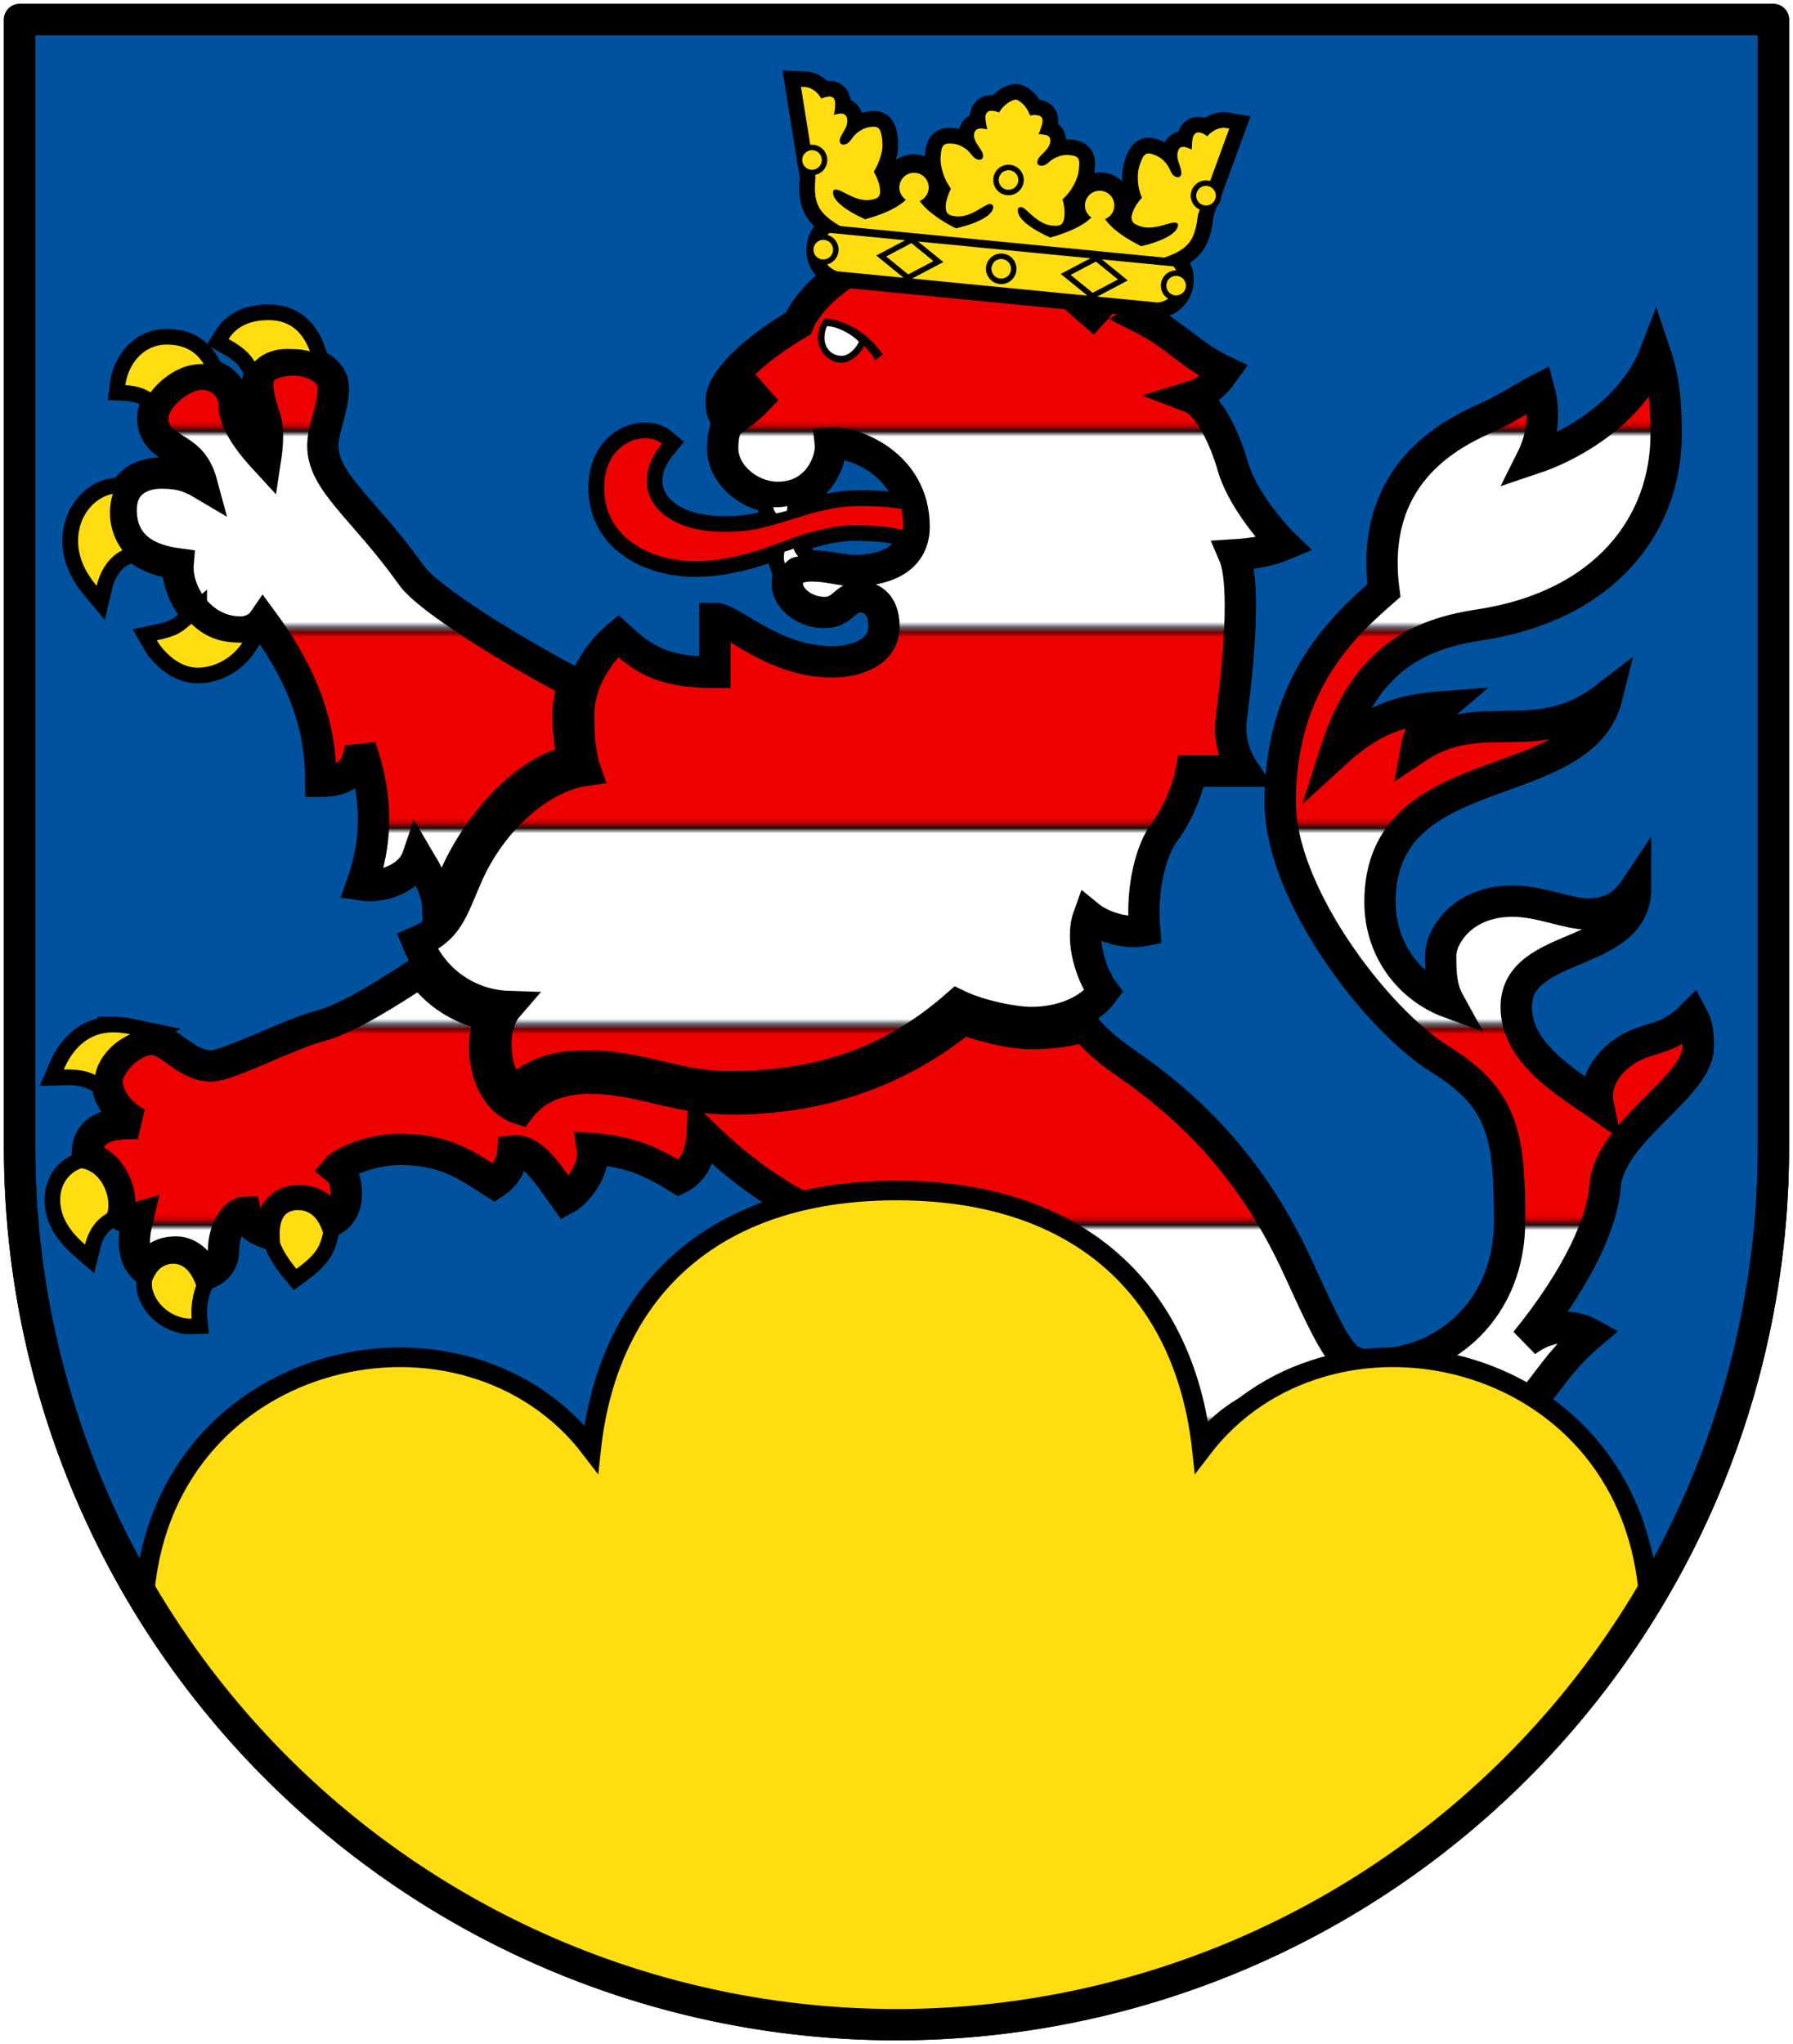
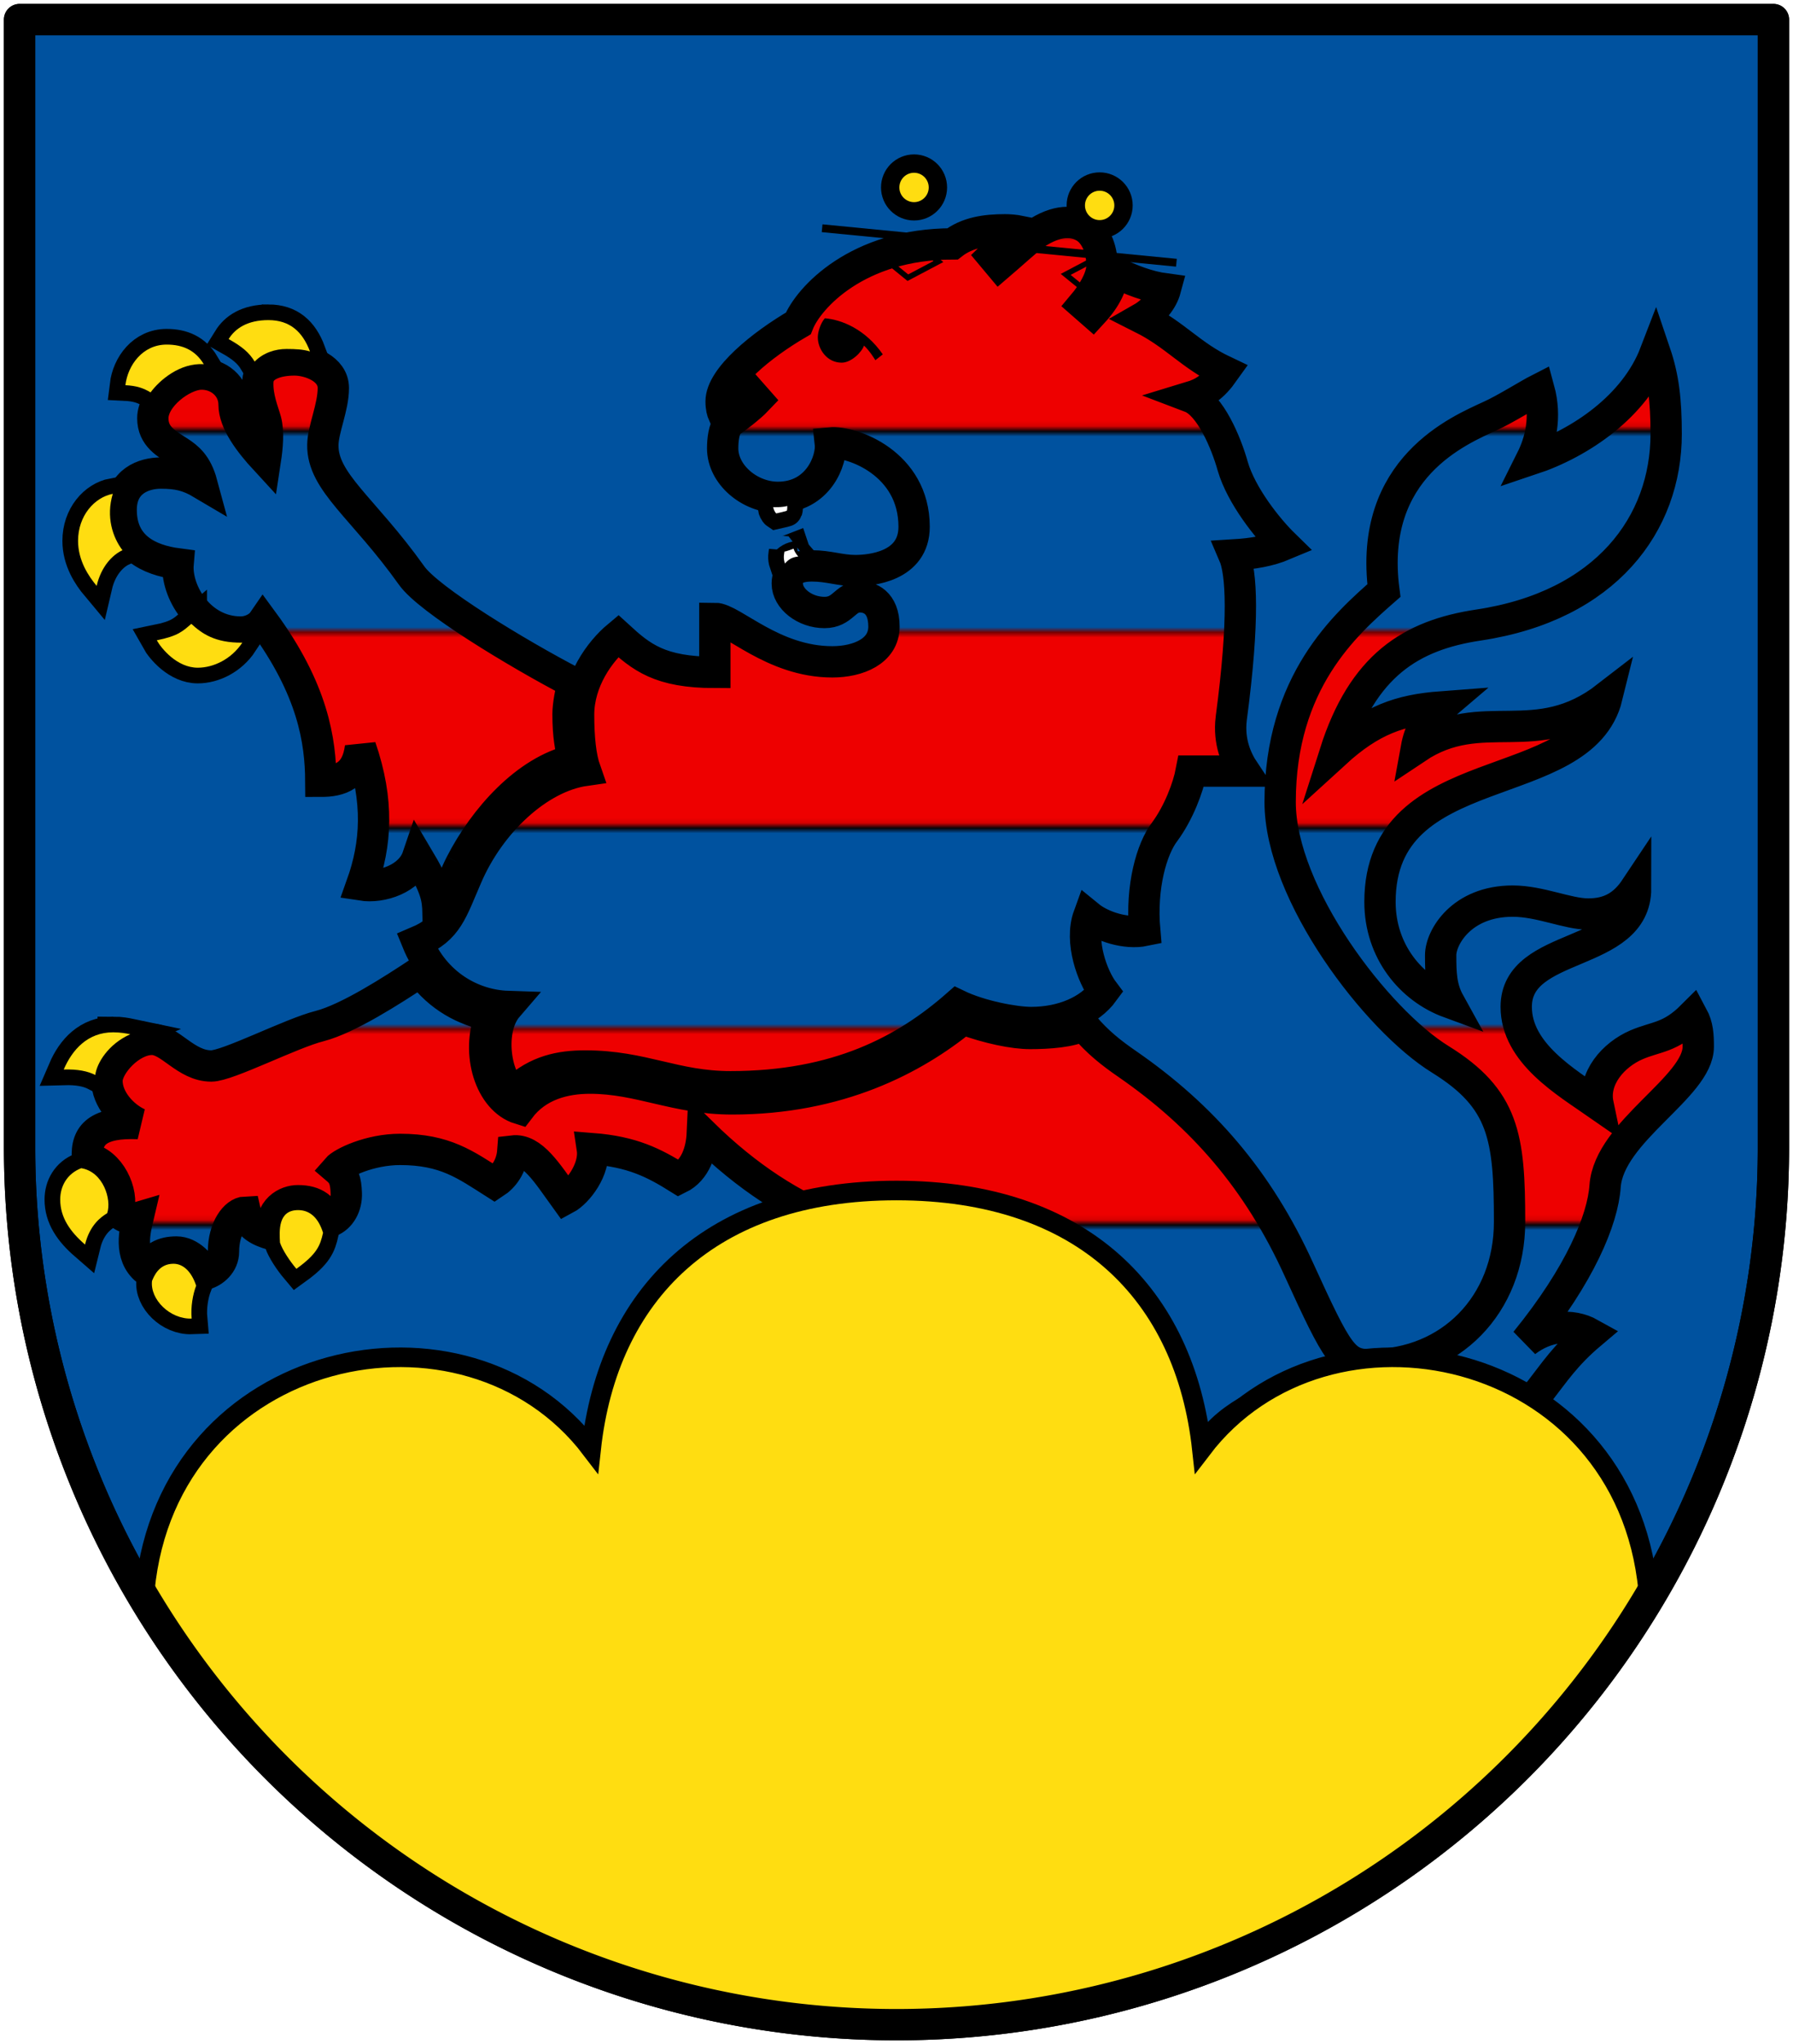
<svg xmlns="http://www.w3.org/2000/svg" xmlns:xlink="http://www.w3.org/1999/xlink" height="522" width="458">
  <defs>
    <pattern id="a" xlink:href="#c" patternTransform="matrix(1.316 0 0 1.316 13.74 160.8)" />
    <pattern id="c" width="360" patternUnits="userSpaceOnUse" patternTransform="translate(20,151.5)" height="76.78">
      <g stroke="#000">
        <path d="m0 0h360v38.4h-360z" fill="#e00" />
-         <path d="m0 38.4h360v38.4h-360z" fill="#fff" />
      </g>
    </pattern>
  </defs>
  <g fill="#00529f">
    <path id="w" stroke-linejoin="round" stroke="#000" stroke-width="8" d="m5 5v288a224 224 0 0 0 448 0v-288z" />
  </g>
  <use xlink:href="#g" stroke="#000" stroke-width="8" />
  <g id="g">
    <path d="m201.1 129.2c-1.3 0.4-3.6 0.3-3.6 0.3 0.1 0.6 0.5 1.4 0.8 1.6 0 0 2.7-0.6 2.7-0.7 0.1-0.3 0.1-0.9 0.1-1.2zm1.6 10.9s-2.3 0.9-2.3 0.7c-0.1 0.6-0.4 1.6 0.1 3.1 0.9-1 1.7-1.6 3.4-1.8-0.7-0.8-1-1.4-1.2-2z" fill="#fff" />
-     <path d="m230.2 129.9c-2.3-0.3-4.9-0.7-10.8-0.7-7.4 0-14 2.5-19.1 4-5.3 1.5-8.1 2.6-15.2 2.6-14.3 0-19.9-7.1-19.9-12.8 0-3.6 1.4-6.7 3.9-9.7-1.2-1-2.7-1.4-4.4-1.4-4.8 0-10.4 4.1-10.4 12.6 0 12.8 11.8 18.8 23.4 18.8 10.6 0 20.7-4.5 25.2-6.1s10.9-3.1 14.8-3.1c7.1 0 9.7 0.5 12.8 1.2 0.2-0.2 0.2-1 0.2-1.5 0-1.7-0.3-2.8-0.5-3.9" fill="#e00" />
    <path d="m314.5 183.5c3.4-25.6 2.6-37.4 0.7-41.8 4.9-0.3 9-1 12.8-2.6-4.2-4.1-10.9-12.5-13.1-20-1.7-6.1-5.8-15.8-10.8-17.7 3.3-1 5.7-2.5 8.6-6.59-8.6-4.06-12.3-9.22-21-13.6 2.8-1.6 5.2-4.45 6-7.43-4.5-0.6-8.8-2.3-13.1-4.39-0.7 3.37-1.8 6.46-5.5 10.47l-2.4-2.1c2.2-2.61 4.8-6.7 4.8-9.99 0-4.56-1.9-8.35-4.5-9.82-2.7-1.58-6.9-2.03-12.7 1.9-1.9 1.38-6.4 5.49-9 7.71l-1.8-2.15c2.5-2.43 5.7-5 7.3-6.32-1.7-0.34-3.1-0.41-4.1-0.41-4.9 0-9.6 0.65-13.4 3.6-24.3 0-36.8 13.79-39.4 20.32-9.4 5.48-19.7 13.86-19.7 19.9 0 1.6 0.3 2.6 0.6 3.3 2.5-1.3 4.9-3.5 7.1-5.4l1.5 1.7c-1.8 1.9-5.7 4.9-7.3 5.9-1.2 1.6-1.5 4.3-1.5 6.5 0 6.7 6.9 12.5 14.1 12.5 10.3 0 13.9-9.5 13.4-13.9 5.5-0.5 21.4 5.2 21.4 21.4 0 10.2-11.1 11.2-15 11.2s-6.8-1.2-11.1-1.2-6.3 1.6-6.3 4.5c0 3.9 4.5 7.4 9.5 7.4 4.8 0 5.2-4 9.1-4 2.2 0 6.1 1.2 6.1 7.6 0 6.3-6.6 9-13.2 9-15.2 0-25.6-11.1-30-11.1v13.8c-14.1 0-18.8-3.9-24.7-9.3-4.8 4-10.1 11.5-10.1 20.1 0 5.9 0.5 10.8 1.7 14.2-12 1.7-24.4 13.4-30.3 27.2-3.8 8.7-4.8 13.3-12.6 16.6 4.4 10.8 14 16.2 23.1 16.5-5.7 6.6-2.4 20.9 1.9 21.5 5.6-5.1 11.5-6.3 17.9-6.3 14.8 0 22.8 5.3 37.1 5.3 27.3 0 44.7-9.3 57.9-20.9 6 2.9 14.8 4.5 18.9 4.5 8.1 0 15-3.1 18.5-7.9-2.8-3.7-6.2-12.7-3.8-19.3 3.3 2.7 9.5 4.7 14.3 3.7-1-11.2 1.8-20.9 5.1-25.2 3.6-4.9 6-11.3 6.8-15.5h13.5c-2-3-4-7.5-3.3-13.4zm-10.1 199.7c0-12.5 8-20 17.6-24.6 5.9 2.6 15.5 5.6 25.6 5.6 10 0 17.8-3 21.5-6.4 1.3 1.4 4.4 4 8.6 4 7.4 0 12-2.1 15.7-6.7 3.6-4.6 6.5-9.1 12.9-14.5-5-2.8-11.4-2-16.6 2 13.9-17.1 19.7-31.1 20.3-39.7 1-14 23.8-25.3 23.8-35.6 0-2.9-0.1-5.3-1.5-7.9-5.7 5.7-9.2 5.2-14.3 7.4-5.8 2.5-11.2 8.5-9.8 15.2-8.2-5.7-20.9-13.1-20.9-24.9 0-16.9 30.5-12.3 30.5-30.3-3 4.5-6.7 6.6-12.1 6.6-5.3 0-12.3-3.3-19.3-3.3-13.1 0-18.4 9.3-18.4 13.8 0 4.6 0.1 8.3 2.2 12.1-9.8-3.6-17.7-13.1-17.7-25.7 0-37.5 51.6-26.4 58-52.4-18.2 14.1-31.8 1.8-48.7 13.1 0.8-4.4 2.5-7.2 6.4-10.5-10.6 0.8-17.9 3.3-27.2 11.8 7.1-22.3 19.3-30.1 36.7-32.7 32.6-4.9 47.9-25.9 47.9-48.8 0-8.6-0.7-14.43-2.8-20.63-5.2 13.53-19 22.93-31.6 27.13 2.2-4.4 3.9-10.6 1.9-17.92-2.6 1.32-8.8 5.22-12.4 6.82-7.7 3.6-31.3 13.1-27.2 44.6-9.8 8.6-26.5 23.3-26.5 54 0 23.5 24.7 55.7 40.9 65.7 16.3 10.1 17.7 19.8 17.7 41.5 0 21.2-15.2 36.5-35.5 36.5-6.8 0-8.3-2.4-18.3-24.3-10.5-23.1-24.8-39.3-43.7-52.4-4.2-2.9-7.7-5.6-11.4-10-3 1.7-8.9 2.1-13.6 2.1-4.1 0-10.6-1.3-17.1-3.7-12.5 10.2-31.7 20.4-59 20.4-14.4 0-23.6-5.3-36.3-5.3-6.4 0-13.4 1.7-18 7.8-7.4-2.3-11.2-14-7.4-23.7-6.7-1.5-12.9-4.6-17.9-11.3-7.4 4.9-18.46 12-25.72 13.9-7.25 1.8-23.48 10.2-27.71 10.2-6.54 0-10.49-6.8-15.15-6.8-5.53 0-11.49 6.6-11.49 10.6 0 4.7 4.04 9.1 8 10.9-10.14-0.4-13.41 2.7-12.99 8.9 5.72 0.9 9.32 8.7 7.91 13.4 0.44 1.2 2.65 2.4 5.01 1.7-0.73 3.1-2.49 9.6 2.18 13.4 1.8-3.4 4.2-4.6 7.65-4.6 3.43 0 6.39 3.3 7.22 5.7 2.26-0.6 4.78-2.7 4.78-5.8 0-6 3.02-10 5.57-10.1 0.82 3.7 4 4.9 6.62 5.7-0.43-6.6 3.94-8.6 6.81-8.6 4.53 0 6.49 1.9 8.21 5.3 2.64-1 4.28-3.9 4.16-7.2s-0.64-4.7-2.41-6.2c1.38-1.6 8.39-5 16.15-5 11.5 0 16.7 3.9 24.1 8.6 2.3-1.5 4.4-4.2 4.7-8.2 5-0.6 8.8 5.7 13.5 12.2 3-1.6 7.6-7.5 6.8-12.8 10.2 0.8 15.7 3.6 22.1 7.6 4.3-2.1 5.8-7.1 6-11.5 23.2 22.7 45.7 29.1 74.9 31 22.3 1.5 35.3 14.6 37.2 21.2m-173.8-121c6-11.7 16.7-23.7 28.7-26.5-0.6-3.4-1.3-5.8-1.3-11.8 0-2.2 0.7-5.9 1.3-8-14.2-7.4-37-21.2-41.3-27.4-12.33-17.3-22.78-23.8-22.63-33.3 0.05-4 2.68-9.6 2.68-14.52 0-4.96-6.08-7.17-9.93-7.17-4.46 0-9.14 1.38-9.36 5.5-0.2 4.09 1.44 7.79 2.03 9.99 0.76 2.8 0.4 6.8-0.09 10-4.06-4.4-8.01-9.6-8.01-14.1 0-4.6-4.02-7.98-8.67-7.77-4.66 0.23-12.08 5.77-12.08 11.27 0 4.7 3.53 6.5 6.76 8.6 2.1 1.4 4.42 3.1 5.77 8.1-3.54-2.1-6.25-2.7-10.5-2.7-4.26 0-10.12 2-10.12 9.4 0 9.3 6.85 12.8 14.54 13.8-0.58 6.9 5.41 17.4 16.02 17.4 2.32 0 4.64-1.2 5.67-2.7 12.78 17.4 14.71 30.5 14.77 40.8 4.85 0 9.2-1.3 10.14-8.7 4.74 13.8 4.05 24.7 0.29 35.2 5.09 0.8 12.42-1.6 14.32-7.2 4.7 7.9 5.1 10.4 5.2 14.4 3.1-4.3 2.8-6.7 5.8-12.6" fill="url(#a)" />
    <path d="m68.55 81.74c-5.37 0-8.47 2.14-10.15 4.84 3.43 1.92 5.24 3.43 6.65 5.75 2.27-2.32 5.36-3.22 8.13-3.22 2.4 0 4.25 0.11 6 0.63-1.89-5-5.1-8-10.63-8zm-25.97 6.25c-6.15 0-9.93 5.25-10.55 10.37 2.86 0.14 4.64 0.75 6.43 1.84 2.32-3.14 7.47-7.57 13.59-7.21-2.15-3.55-5.36-5-9.47-5zm-13.77 38.11c-4.69 0.9-8.87 5.6-8.87 12 0 5.1 2.74 9.1 4.75 11.5 1.14-4.9 4-7.9 6.59-9.1-2.5-3.3-4.24-8.5-2.47-14.4zm20.06 33.2c-2.2 1.9-3.39 3.1-8.82 4.2 1.17 2.1 5.18 7 10.47 7 4.04 0 8.6-2.2 11.38-6.4-7.05 0.1-10.4-2.4-13.03-4.8zm-19.96 104.3c-6.56 0-10.48 4.5-12.63 9.5 3.58-0.1 6.09 0.4 8.06 1.4 0.37-3 3.3-7.9 8.94-10.4-0.95-0.2-2.51-0.5-4.37-0.5zm-8.16 34.7c-3.62 1.4-5.37 4.6-5.37 8 0 4.6 2.54 8.2 6.34 11.5 1.2-4.9 3.98-7 5.66-8 1.19-3.5-1.02-10.6-6.63-11.5zm55.4 10.7c-5.17 0-4.79 5.3-4.63 8.3 0.64 1.9 2.5 4.7 4.19 6.7 5.26-3.8 6.07-5.9 6.81-9.2-1.17-3.8-3.34-5.8-6.37-5.8zm-31.85 13.7c-3.76 0-5.01 3.3-5.47 4.4-0.53 4.7 4.6 9.8 10.13 9.6-0.27-3 0.3-6.2 1.15-8.4-1.09-3.3-3.1-5.6-5.81-5.6z" fill="#fd1" />
  </g>
  <path d="m223.6 91.98s-1.4-2.36-2.9-3.73c-0.6 1.74-3.3 4.36-5.7 4.36-3.8 0-6.1-3.49-6.1-6.48 0-1.37 0.7-3.62 1.8-4.86 4.4 0.37 10.4 2.86 14.8 9.22l-1.9 1.49z" />
-   <path fill="#fff" d="m210.6 86.38c0 2.11 1.5 4.48 4.4 4.48 2.1 0 3.9-2.37 4.4-3.61-1.6-1.62-4.8-3.74-8.1-3.99-0.5 0.75-0.7 2.12-0.7 3.12z" />
  <use xlink:href="#e" stroke="#000" stroke-width="8" stroke-miterlimit="3" />
  <g id="e">
    <circle id="f" transform="matrix(1.172 0 0 1.172 -12.99 -26.85)" cy="63.75" cx="210.3" r="3.2" fill="#fd1" />
-     <path d="m204.6 22.19s3.7 23.02 3.7 23.15c-0.6 6.19 0.6 8.76 5.3 11.78 0 0 0.6 0.33 1.2 0.69-2.4 0.93-4.5 2.37-4.8 5.35-0.3 2.84 1.3 5.28 3.9 6.12l81.9 7.97c2.7-0.34 4.8-2.41 5.1-5.25 0.3-2.98-1.5-4.8-3.6-6.16 0.6-0.24 1.2-0.46 1.2-0.46 5.3-2.06 6.8-4.35 7.5-10.54 0-0.13 8-22 8-22l-0.7-0.12c-1.8-0.39-3.7 0.66-4.9 2.06-0.5-0.36-0.9-0.63-1.3-0.75-0.4-0.15-1.1-0.41-1.7 0-0.5 0.33-0.8 0.98-0.9 2.41 0 0.48 0 1.07-0.1 1.75-0.4-0.19-0.7-0.35-1.1-0.47-0.5-0.2-1.1-0.34-1.7-0.1-0.4 0.22-0.6 0.62-0.7 1-0.4 1.22 0 2.42 0.4 3.5 0.3 0.94 0.6 1.84 0.4 2.54-0.1 0.21-0.4 0.83-1.3 0.5-0.9-0.32-1.2-1.05-1.7-2.14-0.5-1.08-1.8-2.75-3.7-3.43-0.9-0.34-1.6-0.59-2.2-0.28-0.7 0.32-1.1 1.14-1.5 2.35-0.3 0.73-0.5 1.54-0.6 2.4-0.2 2.1 0.1 4.47 1 6.44-1.2 1.24-2 2.67-2.3 3.53-0.2 0.54-0.3 0.97-0.4 1.38 0 0.34 0.1 0.71 0.2 1 0.3 0.64 0.9 0.95 1.9 1.31 2.3 0.83 4.7 0.18 6.6-0.38 1.1-0.33 2.2-0.64 2.7-0.46s0.5 0.16 0.5 0.71c-0.2 1.98-3.8 3.95-9.4 5.29-3.5-1.8-9.8-5.26-10.7-10.26-1.6 4.35-7.8 6.68-12.5 8.04-5.4-2.41-8.5-5.04-8.3-7.04 0-0.2 0.1-0.82 0.8-0.74 0.6 0.04 1.4 0.78 2.2 1.56 1.5 1.34 3.4 2.96 5.8 3.18 2.3 0.22 2.9-0.33 3.1-2.59 0.1-0.9 0-2.52-0.5-4.12 2.3-2 4-5.17 4.2-7.82 0.3-2.59 0-3.26-2.5-3.5-2-0.19-3.8 0.72-4.8 1.5-0.9 0.78-1.5 1.3-2.4 1.22-1-0.1-1-0.81-0.9-1.03 0-0.74 0.7-1.41 1.4-2.09 0.8-0.81 1.7-1.72 1.9-3 0.1-1.45-0.8-1.75-1.9-1.85-0.3-0.03-0.7-0.08-1.1-0.06 0.6-1.53 0.9-2.48 1-3.16 0-0.42 0-0.74-0.1-1-0.4-0.62-1.1-0.7-1.6-0.74-0.3-0.04-0.9-0.01-1.5 0.12-0.5-1.52-1.7-3.32-3.4-4.03-0.1-0.06-0.3-0.07-0.4-0.03-1.7 0.38-3.3 1.88-4.1 3.28-0.6-0.24-1.1-0.35-1.4-0.38-0.5-0.05-1.3-0.14-1.7 0.41-0.2 0.22-0.3 0.52-0.4 0.94 0 0.68 0.1 1.71 0.5 3.34-0.4-0.1-0.8-0.16-1.2-0.19-1-0.1-2 0.02-2.2 1.47-0.1 1.28 0.7 2.34 1.3 3.28 0.6 0.81 1.1 1.61 1 2.35 0 0.23-0.1 0.93-1.1 0.84-0.9-0.09-1.4-0.74-2.2-1.69-0.7-0.94-2.4-2.21-4.4-2.4-2.4-0.24-2.9 0.38-3.1 2.97-0.3 2.64 0.8 6.1 2.6 8.5-0.7 1.48-1.2 3.03-1.3 3.93-0.2 2.26 0.4 2.94 2.6 3.16 2.4 0.23 4.6-1.01 6.3-2.03 1-0.6 1.9-1.18 2.4-1.13 0.8 0.07 0.8 0.72 0.8 0.91-0.2 2-3.8 3.97-9.5 5.31-6.3-3.14-10.4-6.89-10.7-10.45-1.5 4.32-7.1 6.61-12.5 8.14-5.3-2.4-8.4-4.98-8.2-6.97 0.1-0.54 0.1-0.53 0.6-0.62 0.6-0.08 1.5 0.43 2.6 0.97 1.8 0.92 4 2.03 6.4 1.65 1-0.16 1.7-0.33 2.1-0.91 0.5-0.78 0.3-1.64 0.2-2.4-0.1-0.9-0.7-2.44-1.5-3.88 1.1-1.77 2-4.05 2.2-6.15 0-0.85 0-1.67-0.1-2.44-0.2-1.27-0.4-2.15-1-2.59-0.6-0.42-1.3-0.34-2.3-0.19-1.9 0.31-3.5 1.69-4.2 2.66s-1.2 1.63-2.1 1.78c-1 0.16-1.1-0.53-1.2-0.75-0.1-0.73 0.4-1.56 0.9-2.41 0.6-0.98 1.2-2.07 1-3.34 0-0.39-0.2-0.83-0.6-1.13-0.4-0.33-1-0.31-1.6-0.22-0.3 0.05-0.7 0.14-1.2 0.25 0.2-0.67 0.2-1.26 0.3-1.75 0.1-1.42 0-2.11-0.4-2.53-0.5-0.52-1.3-0.38-1.7-0.31-0.3 0.05-0.8 0.2-1.4 0.47-0.9-1.6-2.5-2.98-4.4-2.97z" fill="#fd1" />
    <use xlink:href="#f" transform="translate(47.41 4.585)" />
  </g>
  <path stroke="#000" stroke-width="5" d="m229 304c-47.7 0-73.7 26.6-78 66-32-42-108-26-114 36 88 147 298 147 384 0-6-62-82-78-114-36-4.3-39.4-30.3-66-78-66z" fill="#fd1" />
  <use xlink:href="#w" fill="none" />
  <path stroke="#000" stroke-width="2" d="m210 58.28 90.5 8.81" fill="none" />
-   <circle id="b" stroke-width="1.4" cy="63.75" stroke="#000" cx="210.3" r="3.2" fill="#FD1" />
  <path id="d" stroke="#000" stroke-width="1.4" fill="none" d="m239.7 66.79-7.8 4.12-6.8-5.54 7.8-4.12z" />
  <use xlink:href="#b" transform="translate(90.13 9.189)" />
  <use xlink:href="#b" transform="translate(47.31 -17.79)" />
  <use xlink:href="#b" transform="translate(45.45 4.888)" />
  <use xlink:href="#b" transform="translate(97.76 -13.78)" />
  <use xlink:href="#b" transform="translate(-2.88 -22.9)" />
  <use xlink:href="#d" transform="translate(47.12 4.7)" />
</svg>